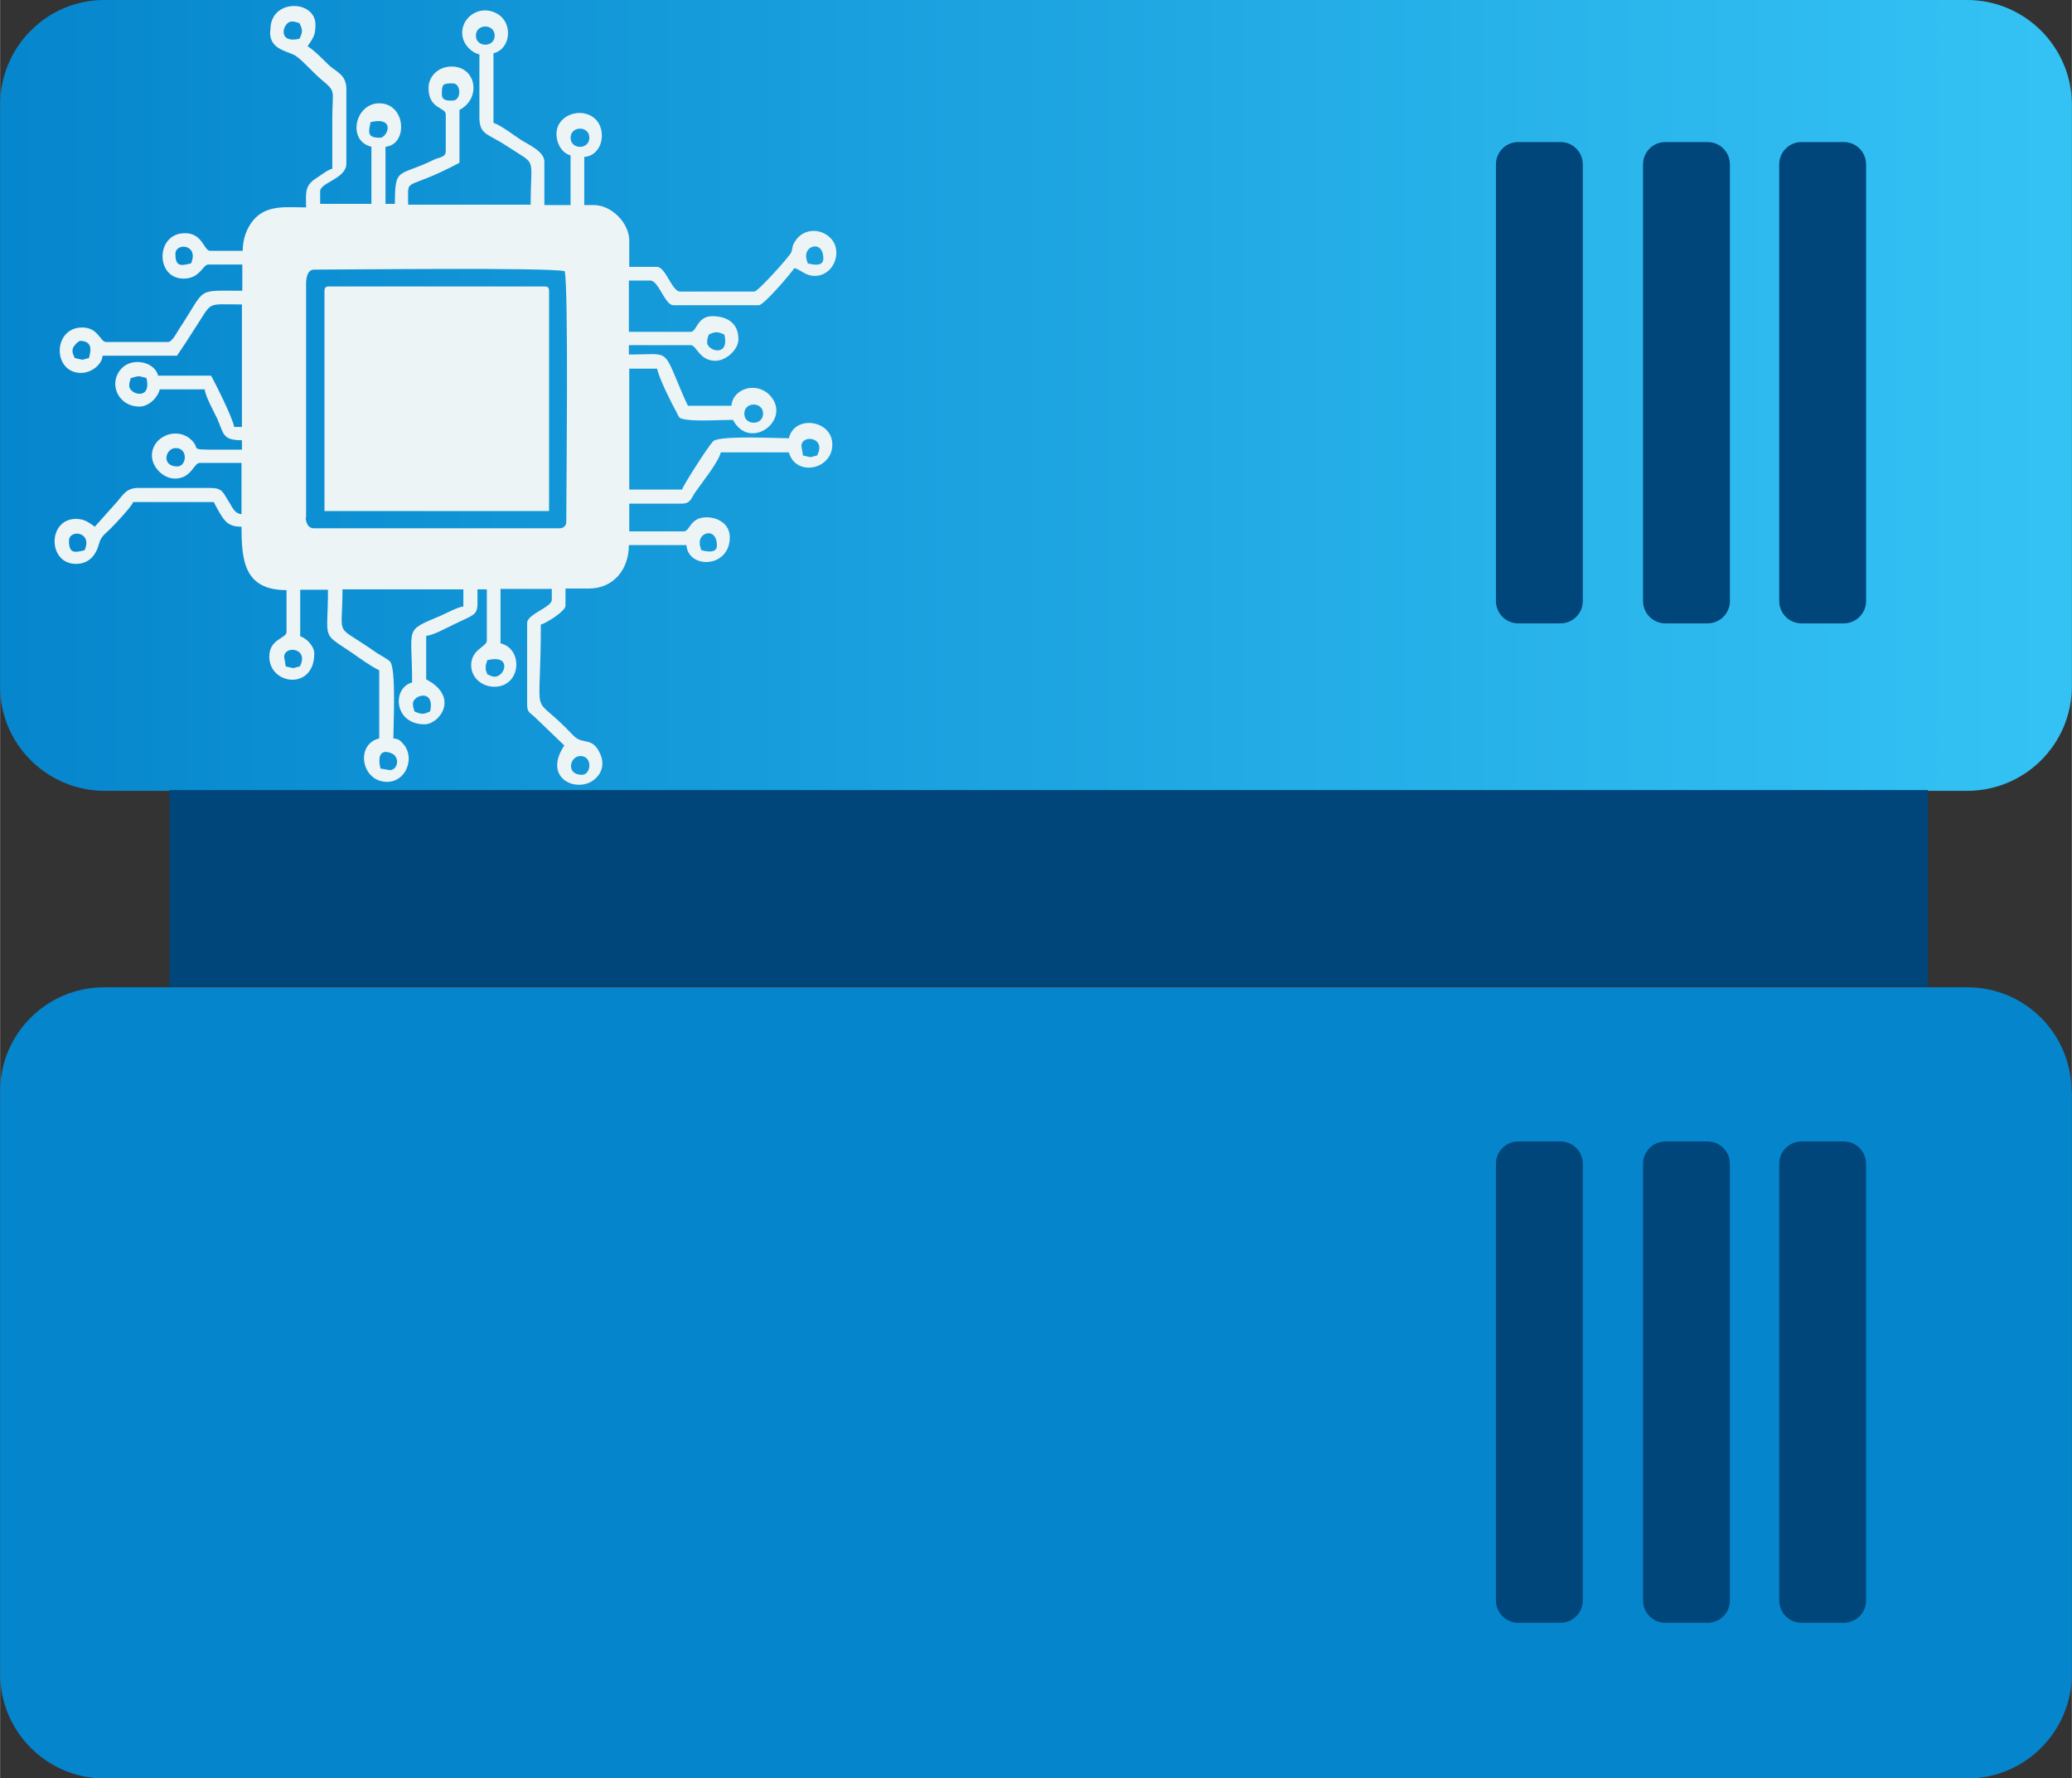
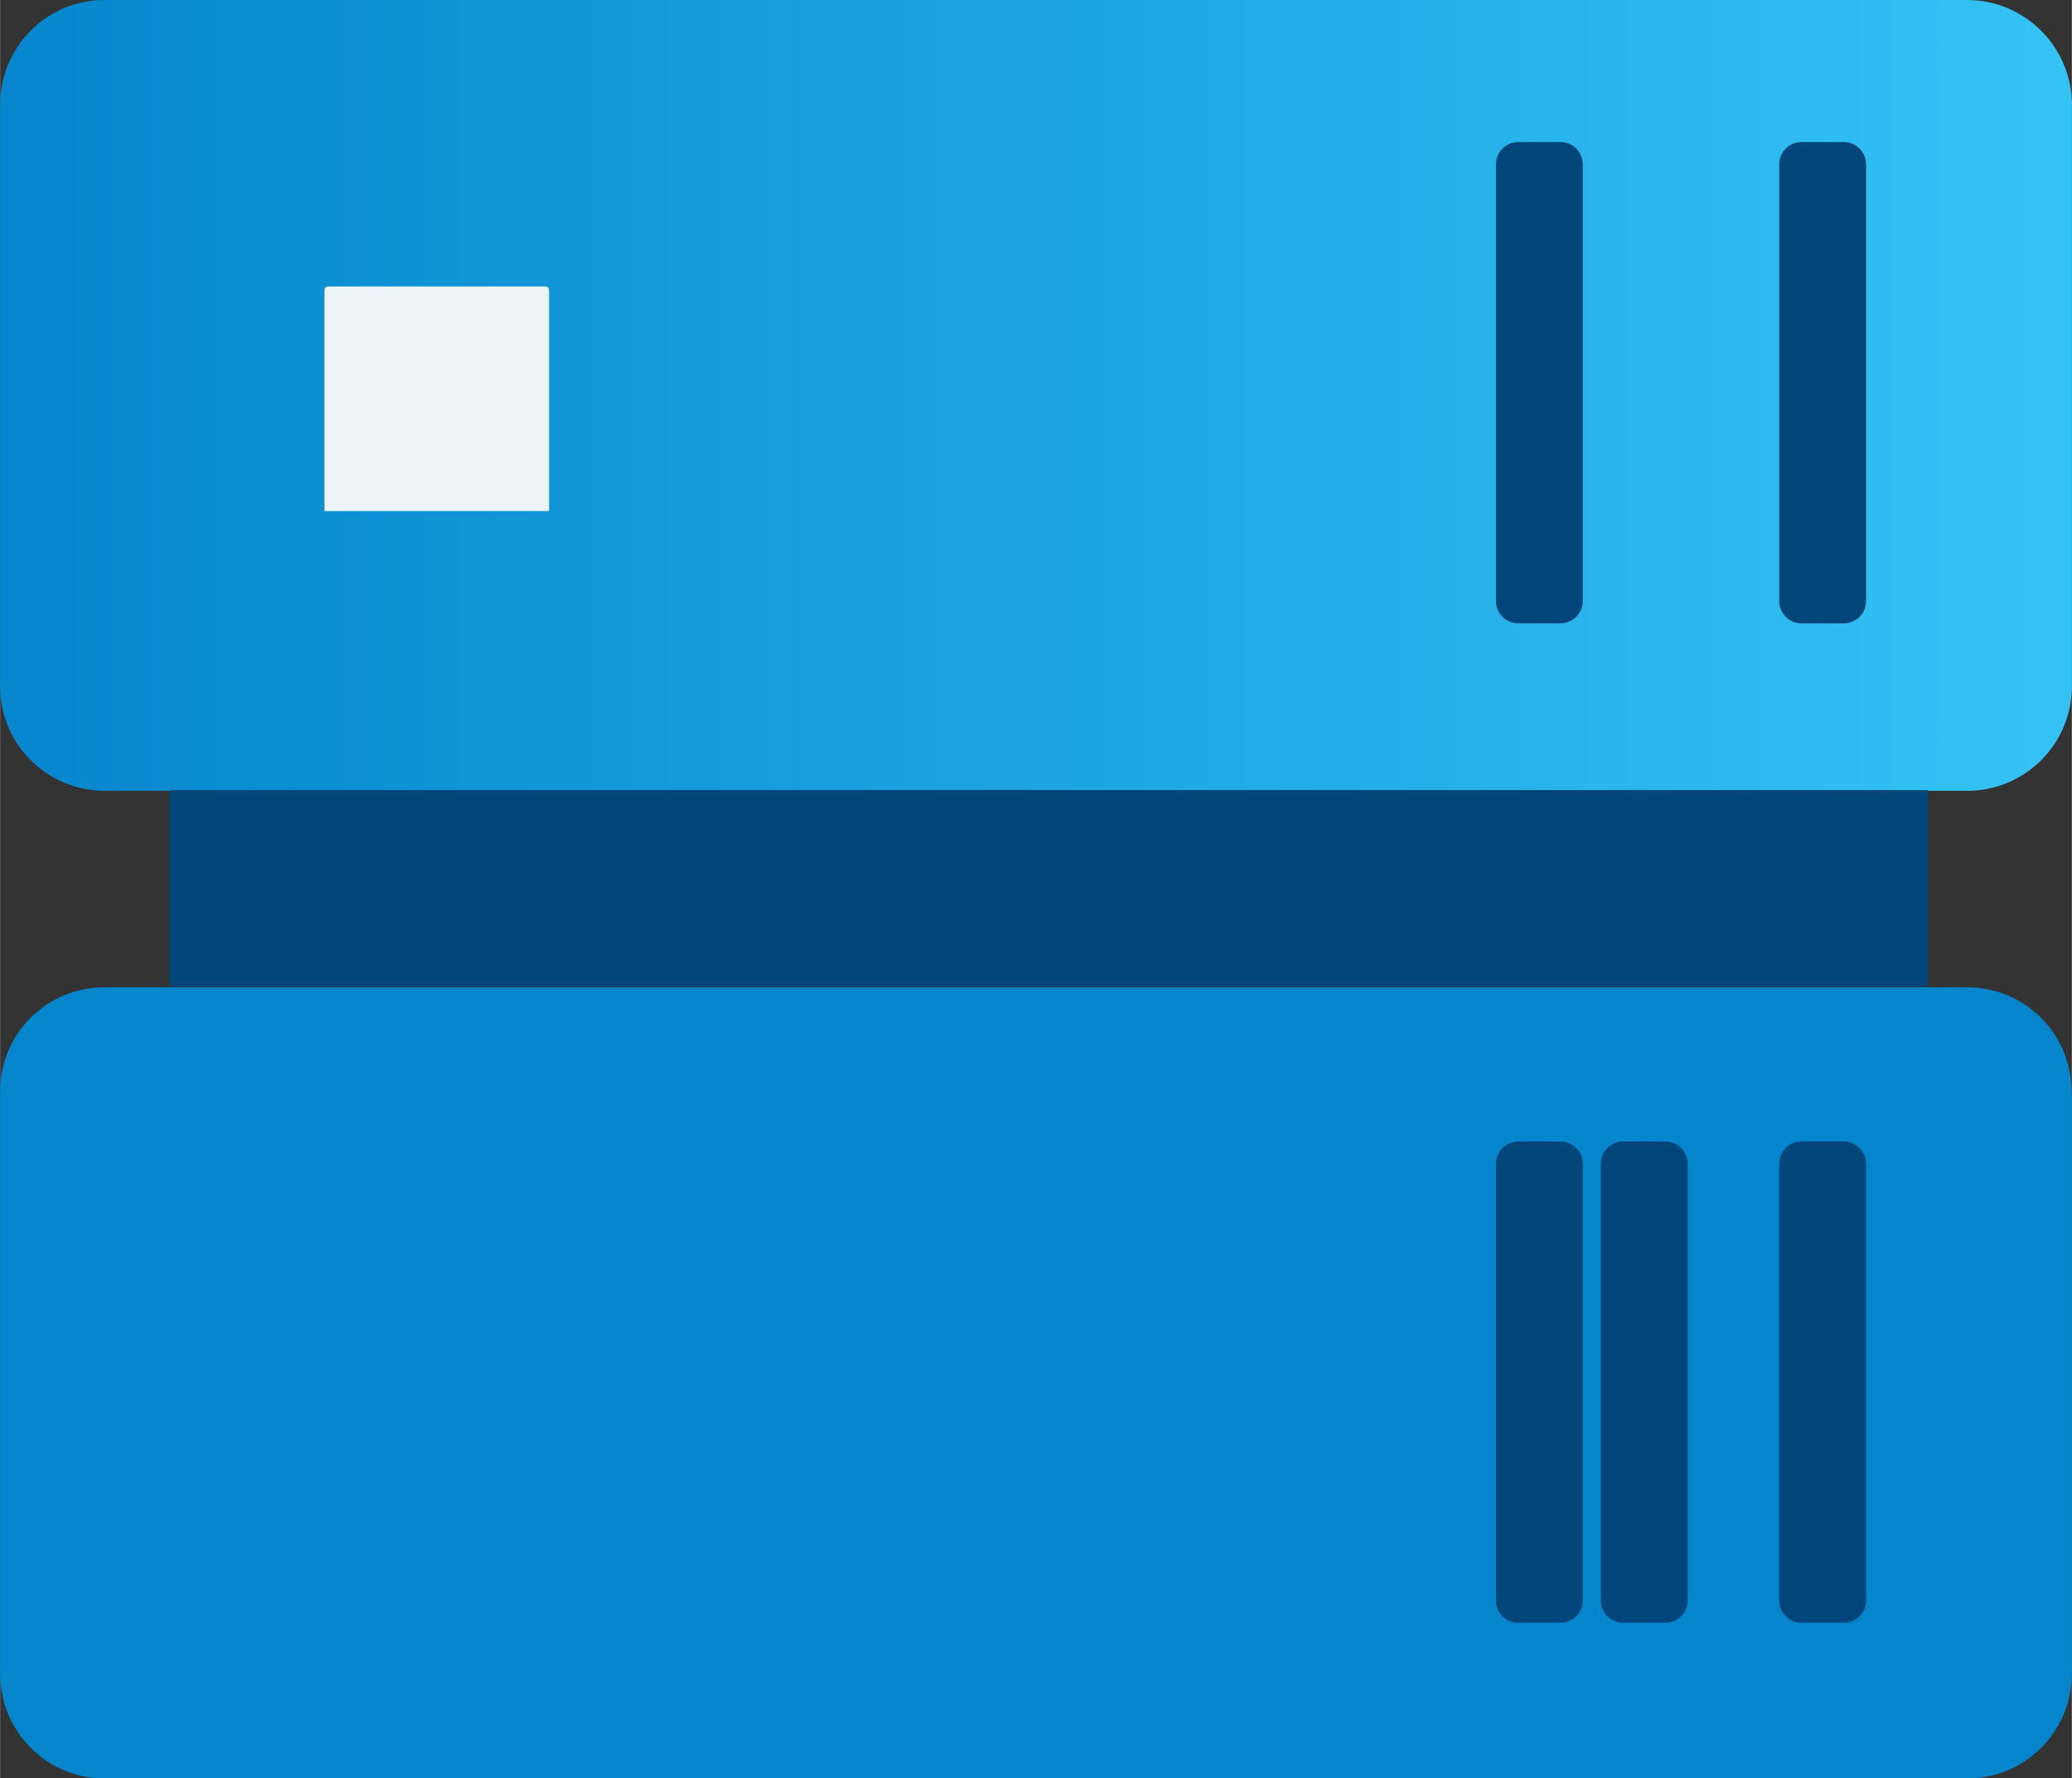
<svg xmlns="http://www.w3.org/2000/svg" xmlns:xlink="http://www.w3.org/1999/xlink" xml:space="preserve" width="9.85mm" height="8.452mm" version="1.1" style="shape-rendering:geometricPrecision; text-rendering:geometricPrecision; image-rendering:optimizeQuality; fill-rule:evenodd; clip-rule:evenodd" viewBox="0 0 52.95 45.44">
  <rect x="0" y="0" width="52.95" height="45.44" fill="#333333" stroke="none" />
  <defs>
    <style type="text/css"> .fil3 {fill:#EDF4F6} .fil2 {fill:#00467A;fill-rule:nonzero} .fil0 {fill:url(#id0);fill-rule:nonzero} .fil1 {fill:url(#id1);fill-rule:nonzero} </style>
    <linearGradient id="id0" gradientUnits="userSpaceOnUse" x1="-0.93" y1="9.16" x2="52.34" y2="9.16">
      <stop offset="0" style="stop-opacity:1; stop-color:#0585CC" />
      <stop offset="1" style="stop-opacity:1; stop-color:#34C2F4" />
    </linearGradient>
    <linearGradient id="id1" gradientUnits="userSpaceOnUse" xlink:href="#id0" x1="35147.28" y1="-5821.4" x2="37305.2" y2="-5821.4"> </linearGradient>
  </defs>
  <g id="Layer_x0020_1">
    <g id="_2348966794368">
      <path class="fil0" d="M52.95 2.66l0 14.89c-0.01,1.47 -1.2,2.66 -2.68,2.66 0,0 0,0 0,0l-47.61 0c-1.47,-0.01 -2.66,-1.2 -2.66,-2.66l-0 -14.89c0.01,-1.47 1.2,-2.66 2.66,-2.66l47.61 0c0,0 0,0 0,0 1.47,0 2.67,1.19 2.68,2.66l0 0z" />
      <path class="fil1" d="M52.95 27.89l0 14.88c-0,1.48 -1.2,2.68 -2.68,2.68l-47.61 0c-1.47,-0.01 -2.66,-1.2 -2.66,-2.68 0,0 0,0 0,0l-0 -14.88c0,-1.47 1.19,-2.66 2.66,-2.66l47.61 0c0,-0 0.01,-0 0.01,-0 1.47,0 2.66,1.19 2.66,2.66 0,0 0,0 0,0l0 0z" />
      <rect class="fil2" x="4.33" y="20.19" width="44.94" height="5.02" />
      <path class="fil2" d="M38.8 3.63l1.08 0c0.32,0 0.57,0.26 0.57,0.57l0 11.16c0,0.32 -0.26,0.57 -0.57,0.57l-1.08 0c-0.32,0 -0.57,-0.26 -0.57,-0.57l0 -11.16c0,-0.32 0.26,-0.57 0.57,-0.57z" />
-       <path class="fil2" d="M42.56 3.63l1.08 0c0.32,0 0.57,0.26 0.57,0.57l0 11.16c0,0.32 -0.26,0.57 -0.57,0.57l-1.08 0c-0.32,0 -0.57,-0.26 -0.57,-0.57l0 -11.16c0,-0.32 0.26,-0.57 0.57,-0.57z" />
      <path class="fil2" d="M46.04 3.63l1.08 0c0.32,0 0.57,0.26 0.57,0.57l0 11.16c0,0.32 -0.26,0.57 -0.57,0.57l-1.08 0c-0.32,0 -0.57,-0.26 -0.57,-0.57l0 -11.16c0,-0.32 0.26,-0.57 0.57,-0.57z" />
      <path class="fil2" d="M38.8 29.17l1.08 0c0.32,-0 0.57,0.26 0.57,0.57l0 11.16c0,0.32 -0.26,0.57 -0.57,0.57l-1.08 0c-0.32,-0 -0.57,-0.26 -0.57,-0.57l0 -11.16c0,-0.32 0.26,-0.57 0.57,-0.57z" />
-       <path class="fil2" d="M42.56 29.17l1.08 0c0.32,-0 0.57,0.26 0.57,0.57l0 11.16c0,0.32 -0.26,0.57 -0.57,0.57l-1.08 0c-0.32,-0 -0.57,-0.26 -0.57,-0.57l0 -11.16c0,-0.32 0.26,-0.57 0.57,-0.57z" />
+       <path class="fil2" d="M42.56 29.17c0.32,-0 0.57,0.26 0.57,0.57l0 11.16c0,0.32 -0.26,0.57 -0.57,0.57l-1.08 0c-0.32,-0 -0.57,-0.26 -0.57,-0.57l0 -11.16c0,-0.32 0.26,-0.57 0.57,-0.57z" />
      <path class="fil2" d="M46.04 29.17l1.08 0c0.32,-0 0.57,0.26 0.57,0.57l0 11.16c0,0.32 -0.26,0.57 -0.57,0.57l-1.08 0c-0.32,-0 -0.57,-0.26 -0.57,-0.57l0 -11.16c0,-0.32 0.26,-0.57 0.57,-0.57z" />
      <g>
-         <path class="fil3" d="M14.87 19.8c-0.42,0 -0.31,-0.48 -0.04,-0.48 0.32,0 0.28,0.48 0.04,0.48zm-4.91 -0.12l-0.24 -0.04c-0.14,-0.62 0.31,-0.39 0.35,-0.35 0.15,0.15 0.06,0.39 -0.11,0.39zm0.59 -1.7c0,-0.22 0.57,-0.39 0.44,0.2 -0.17,0.08 -0.22,0.08 -0.4,0 -0.02,-0.09 -0.04,-0.09 -0.04,-0.2zm1.86 -0.91c0,-0.11 0.02,-0.11 0.04,-0.2 0.58,-0.14 0.48,0.31 0.28,0.4 -0.1,0.05 -0.17,0.01 -0.28,-0.04 -0.03,-0.11 -0.04,-0.07 -0.04,-0.16zm-4.75 -0.04c-0.23,0.05 -0.08,0.06 -0.36,0l-0.04 -0.24c0,-0.31 0.65,-0.23 0.4,0.24zm10.22 -3.17c0,-0.27 0.44,-0.38 0.44,0.08 0,0.24 -0.35,0.13 -0.4,0.12 -0.02,-0.09 -0.04,-0.09 -0.04,-0.2zm-15.72 0.2c-0.27,0.07 -0.4,0.08 -0.4,-0.24 0,-0.3 0.61,-0.24 0.4,0.24zm5.66 -0.83l0 -5.98c0,-0.16 0.04,-0.36 0.2,-0.36 0.88,0 5.98,-0.06 6.41,0.04 0.1,0.44 0.04,5.53 0.04,6.41 0,0.09 -0.07,0.16 -0.16,0.16l-6.3 0c-0.13,0 -0.2,-0.14 -0.2,-0.28zm-3.29 -1.31c-0.42,0 -0.31,-0.47 -0.04,-0.47 0.32,0 0.28,0.47 0.04,0.47zm16.35 -0.28c-0.23,0.05 -0.08,0.06 -0.36,0l-0.04 -0.24c0,-0.31 0.65,-0.23 0.4,0.24zm-1.86 -1.07c0,-0.31 0.48,-0.31 0.48,0 0,0.31 -0.48,0.31 -0.48,0zm-15.72 -0.71c0,-0.11 0.02,-0.11 0.04,-0.2 0.25,-0.06 0.15,-0.06 0.4,0 0.14,0.59 -0.44,0.42 -0.44,0.2zm-1.27 -1.15c0.38,0 0.27,0.31 0.24,0.44 -0.23,0.05 -0.08,0.06 -0.36,0 -0.04,-0.08 -0.08,-0.16 -0.05,-0.25 0.02,-0.06 0.13,-0.18 0.17,-0.18zm16.04 0.04c0,-0.11 0.02,-0.11 0.04,-0.2 0.17,-0.08 0.22,-0.08 0.4,0 0.14,0.59 -0.44,0.42 -0.44,0.2zm2.53 -2.22c0,-0.27 0.44,-0.38 0.44,0.08 0,0.24 -0.35,0.13 -0.4,0.12 -0.02,-0.09 -0.04,-0.09 -0.04,-0.2zm-15.72 0.2c-0.27,0.07 -0.4,0.08 -0.4,-0.24 0,-0.3 0.61,-0.25 0.4,0.24zm9.7 -3.21c0,-0.31 0.48,-0.31 0.48,0 0,0.31 -0.48,0.31 -0.48,0zm-4.87 0c-0.33,0 -0.3,-0.13 -0.24,-0.4 0.65,-0.15 0.43,0.4 0.24,0.4zm1.58 -1.11c0,-0.26 0.02,-0.28 0.28,-0.28 0.22,0 0.22,0.44 0,0.44 -0.1,0 -0.28,0.02 -0.28,-0.16zm0.87 -1.5c0,-0.31 0.48,-0.31 0.48,0 0,0.31 -0.48,0.31 -0.48,0zm-4.51 0.08c-0.59,0.14 -0.42,-0.44 -0.2,-0.44 0.11,0 0.11,0.02 0.2,0.04 0.08,0.16 0.09,0.23 0,0.4zm-0.75 -0.16c0,0.45 0.46,0.47 0.66,0.6 0.21,0.15 0.45,0.44 0.66,0.61 0.38,0.32 0.27,0.25 0.27,1 0,0.42 0,0.84 0,1.27 -0.14,0.04 -0.29,0.17 -0.42,0.25 -0.3,0.19 -0.25,0.4 -0.25,0.74 -0.5,0 -1.02,-0.08 -1.36,0.34 -0.15,0.19 -0.26,0.45 -0.26,0.77l-0.83 0c-0.17,0 -0.19,-0.47 -0.67,-0.45 -0.73,0.02 -0.73,1.16 -0.01,1.16 0.42,0 0.49,-0.36 0.63,-0.36l0.87 0 0 0.67c-1.22,0 -0.9,-0.1 -1.61,0.97 -0.06,0.09 -0.18,0.34 -0.29,0.34l-1.58 0c-0.16,0 -0.2,-0.4 -0.66,-0.37 -0.71,0.05 -0.7,1.16 0.02,1.16 0.25,0 0.53,-0.2 0.55,-0.44l1.9 0c0.15,-0.22 0.29,-0.43 0.44,-0.67 0.49,-0.74 0.27,-0.64 1.22,-0.64l0 3.13 -0.2 0c-0.02,-0.2 -0.5,-1.16 -0.59,-1.31l-1.35 0c-0.1,-0.37 -0.66,-0.46 -0.92,-0.2 -0.38,0.38 -0.11,0.99 0.44,0.99 0.24,0 0.47,-0.23 0.52,-0.44l1.15 0c0.01,0.17 0.25,0.6 0.32,0.75 0.17,0.39 0.13,0.55 0.63,0.55l0 0.24c-1.64,0 -0.93,0.04 -1.34,-0.29 -0.37,-0.29 -0.96,-0.03 -0.96,0.44 0,0.3 0.29,0.59 0.59,0.59 0.42,0 0.48,-0.4 0.63,-0.4l1.07 0 0 1.31c-0.2,-0.02 -0.25,-0.22 -0.35,-0.36 -0.12,-0.19 -0.14,-0.31 -0.44,-0.31l-1.86 0c-0.33,0 -0.4,0.23 -0.6,0.43l-0.5 0.56c-0.14,-0.1 -0.26,-0.2 -0.48,-0.2 -0.73,0 -0.73,1.15 0,1.15 0.35,0 0.52,-0.25 0.59,-0.52 0.05,-0.2 0.19,-0.27 0.33,-0.42 0.12,-0.12 0.52,-0.55 0.54,-0.64l2.06 0c0.25,0.47 0.33,0.63 0.71,0.63 0,0.87 0.07,1.62 1.15,1.62l0 1.07c0,0.17 -0.44,0.17 -0.44,0.63 0,0.73 1.15,0.87 1.15,-0.08 0,-0.19 -0.21,-0.4 -0.36,-0.44l0 -1.19 0.71 0c0,1.32 -0.19,1.07 0.61,1.61 0.23,0.16 0.46,0.33 0.7,0.45l0 1.74c-0.62,0.15 -0.46,1.11 0.2,1.11 0.49,0 0.71,-0.61 0.43,-0.95 -0.08,-0.09 -0.12,-0.15 -0.27,-0.16 0,-0.32 0.08,-1.81 -0.09,-1.97 -0.06,-0.06 -0.23,-0.15 -0.31,-0.2 -0.11,-0.07 -0.2,-0.14 -0.31,-0.21 -0.78,-0.52 -0.59,-0.23 -0.59,-1.43l3.09 0 0 0.44c-0.14,0.01 -0.41,0.16 -0.57,0.23 -0.96,0.41 -0.74,0.25 -0.74,1.71 -0.52,0.14 -0.47,1.07 0.32,1.07 0.37,0 0.91,-0.69 0.04,-1.15l0 -1.11c0.19,-0.02 0.51,-0.2 0.7,-0.29 0.68,-0.33 0.61,-0.2 0.61,-0.9l0.24 0 0 1.31c0,0.16 -0.4,0.22 -0.4,0.63 0,0.34 0.3,0.55 0.59,0.55 0.69,0 0.75,-0.97 0.16,-1.11l0 -1.39 1.31 0 0 0.28c0,0.19 -0.63,0.36 -0.63,0.59l0 2.1c0,0.18 0.08,0.2 0.18,0.29l0.77 0.74c-0.6,0.9 0.44,1.27 0.84,0.8 0.17,-0.19 0.17,-0.43 0.04,-0.66 -0.18,-0.33 -0.39,-0.18 -0.6,-0.35 -0.07,-0.06 -0.15,-0.15 -0.22,-0.22 -0.93,-0.94 -0.66,-0.11 -0.66,-2.66 0.13,-0.03 0.63,-0.34 0.63,-0.48l0 -0.44 0.59 0c0.65,0 1.03,-0.5 1.03,-1.11l1.47 0c0.05,0.62 1.11,0.59 1.11,-0.2 0,-0.33 -0.29,-0.51 -0.59,-0.51 -0.44,0 -0.42,0.36 -0.59,0.36l-1.39 0 0 -0.71 1.35 0c0.2,0 0.23,-0.12 0.31,-0.25 0.18,-0.27 0.61,-0.79 0.68,-1.06l1.74 0c0.17,0.63 1.11,0.45 1.11,-0.2 0,-0.63 -0.97,-0.77 -1.11,-0.16 -0.31,0 -1.79,-0.08 -1.94,0.08 -0.14,0.15 -0.76,1.12 -0.79,1.23l-1.35 0 0 -3.09 0.71 0c0.06,0.27 0.36,0.86 0.5,1.12 0.07,0.14 0.06,0.15 0.22,0.18 0.32,0.05 0.89,0.01 1.22,0.01 0.43,0.81 1.5,0.01 0.96,-0.61 -0.33,-0.38 -0.96,-0.21 -1,0.25l-1.11 0c-0.06,-0.12 -0.09,-0.19 -0.15,-0.33 -0.5,-1.17 -0.3,-0.98 -1.36,-0.98l0 -0.24 1.58 0c0.15,0 0.22,0.4 0.63,0.4 0.28,0 0.59,-0.29 0.59,-0.55 0,-0.43 -0.31,-0.59 -0.67,-0.59 -0.39,0 -0.39,0.4 -0.55,0.4l-1.58 0 0 -1.31 0.55 0c0.21,0 0.37,0.63 0.59,0.63l2.18 0c0.13,0 0.81,-0.8 0.91,-0.95 0.18,0.05 0.28,0.2 0.52,0.2 0.5,0 0.72,-0.64 0.41,-0.96 -0.27,-0.28 -0.72,-0.25 -0.92,0.09 -0.08,0.13 -0.04,0.13 -0.09,0.27 -0.04,0.1 -0.85,1 -0.94,1l-1.9 0c-0.21,0 -0.37,-0.63 -0.59,-0.63l-0.71 0 0 -0.67c0,-0.45 -0.45,-0.91 -0.91,-0.91l-0.24 0 0 -1.23c0.49,-0.04 0.58,-0.71 0.27,-0.98 -0.35,-0.31 -0.98,-0.09 -0.98,0.39 0,0.26 0.15,0.5 0.36,0.55l0 1.27 -0.67 0 0 -1.11c0,-0.26 -0.4,-0.43 -0.59,-0.55 -0.17,-0.11 -0.52,-0.38 -0.71,-0.44l0 -1.78c0.43,-0.1 0.5,-0.73 0.14,-0.98 -0.42,-0.29 -0.94,0.01 -0.94,0.46 0,0.27 0.22,0.5 0.44,0.55l-0 1.55c-0.01,0.52 0.17,0.44 0.73,0.81 0.76,0.5 0.58,0.21 0.58,1.48l-3.13 0c0,-0.76 -0.14,-0.3 1.31,-1.07l0 -1.35c0.57,-0.3 0.43,-1.11 -0.2,-1.11 -0.33,0 -0.59,0.24 -0.59,0.55 0,0.54 0.44,0.49 0.44,0.67l0 0.95c0,0.15 -0.17,0.15 -0.3,0.21 -0.91,0.45 -1,0.16 -1,1.13l-0.24 0 0 -1.46c0.58,-0.05 0.53,-1.11 -0.16,-1.11 -0.62,0 -0.83,0.96 -0.2,1.11l0 1.46 -1.31 0 0 -0.32c0,-0.23 0.67,-0.32 0.67,-0.71l0 -1.9c0,-0.36 -0.23,-0.43 -0.43,-0.6 -0.19,-0.18 -0.35,-0.36 -0.56,-0.5 0.14,-0.21 0.2,-0.27 0.2,-0.55 0,-0.64 -1.15,-0.67 -1.15,0.12z" />
        <path class="fil3" d="M8.29 7.44l0 5.62 5.74 0 0 -5.62c0,-0.09 -0.03,-0.12 -0.12,-0.12l-5.5 0c-0.09,0 -0.12,0.03 -0.12,0.12z" />
      </g>
    </g>
  </g>
</svg>